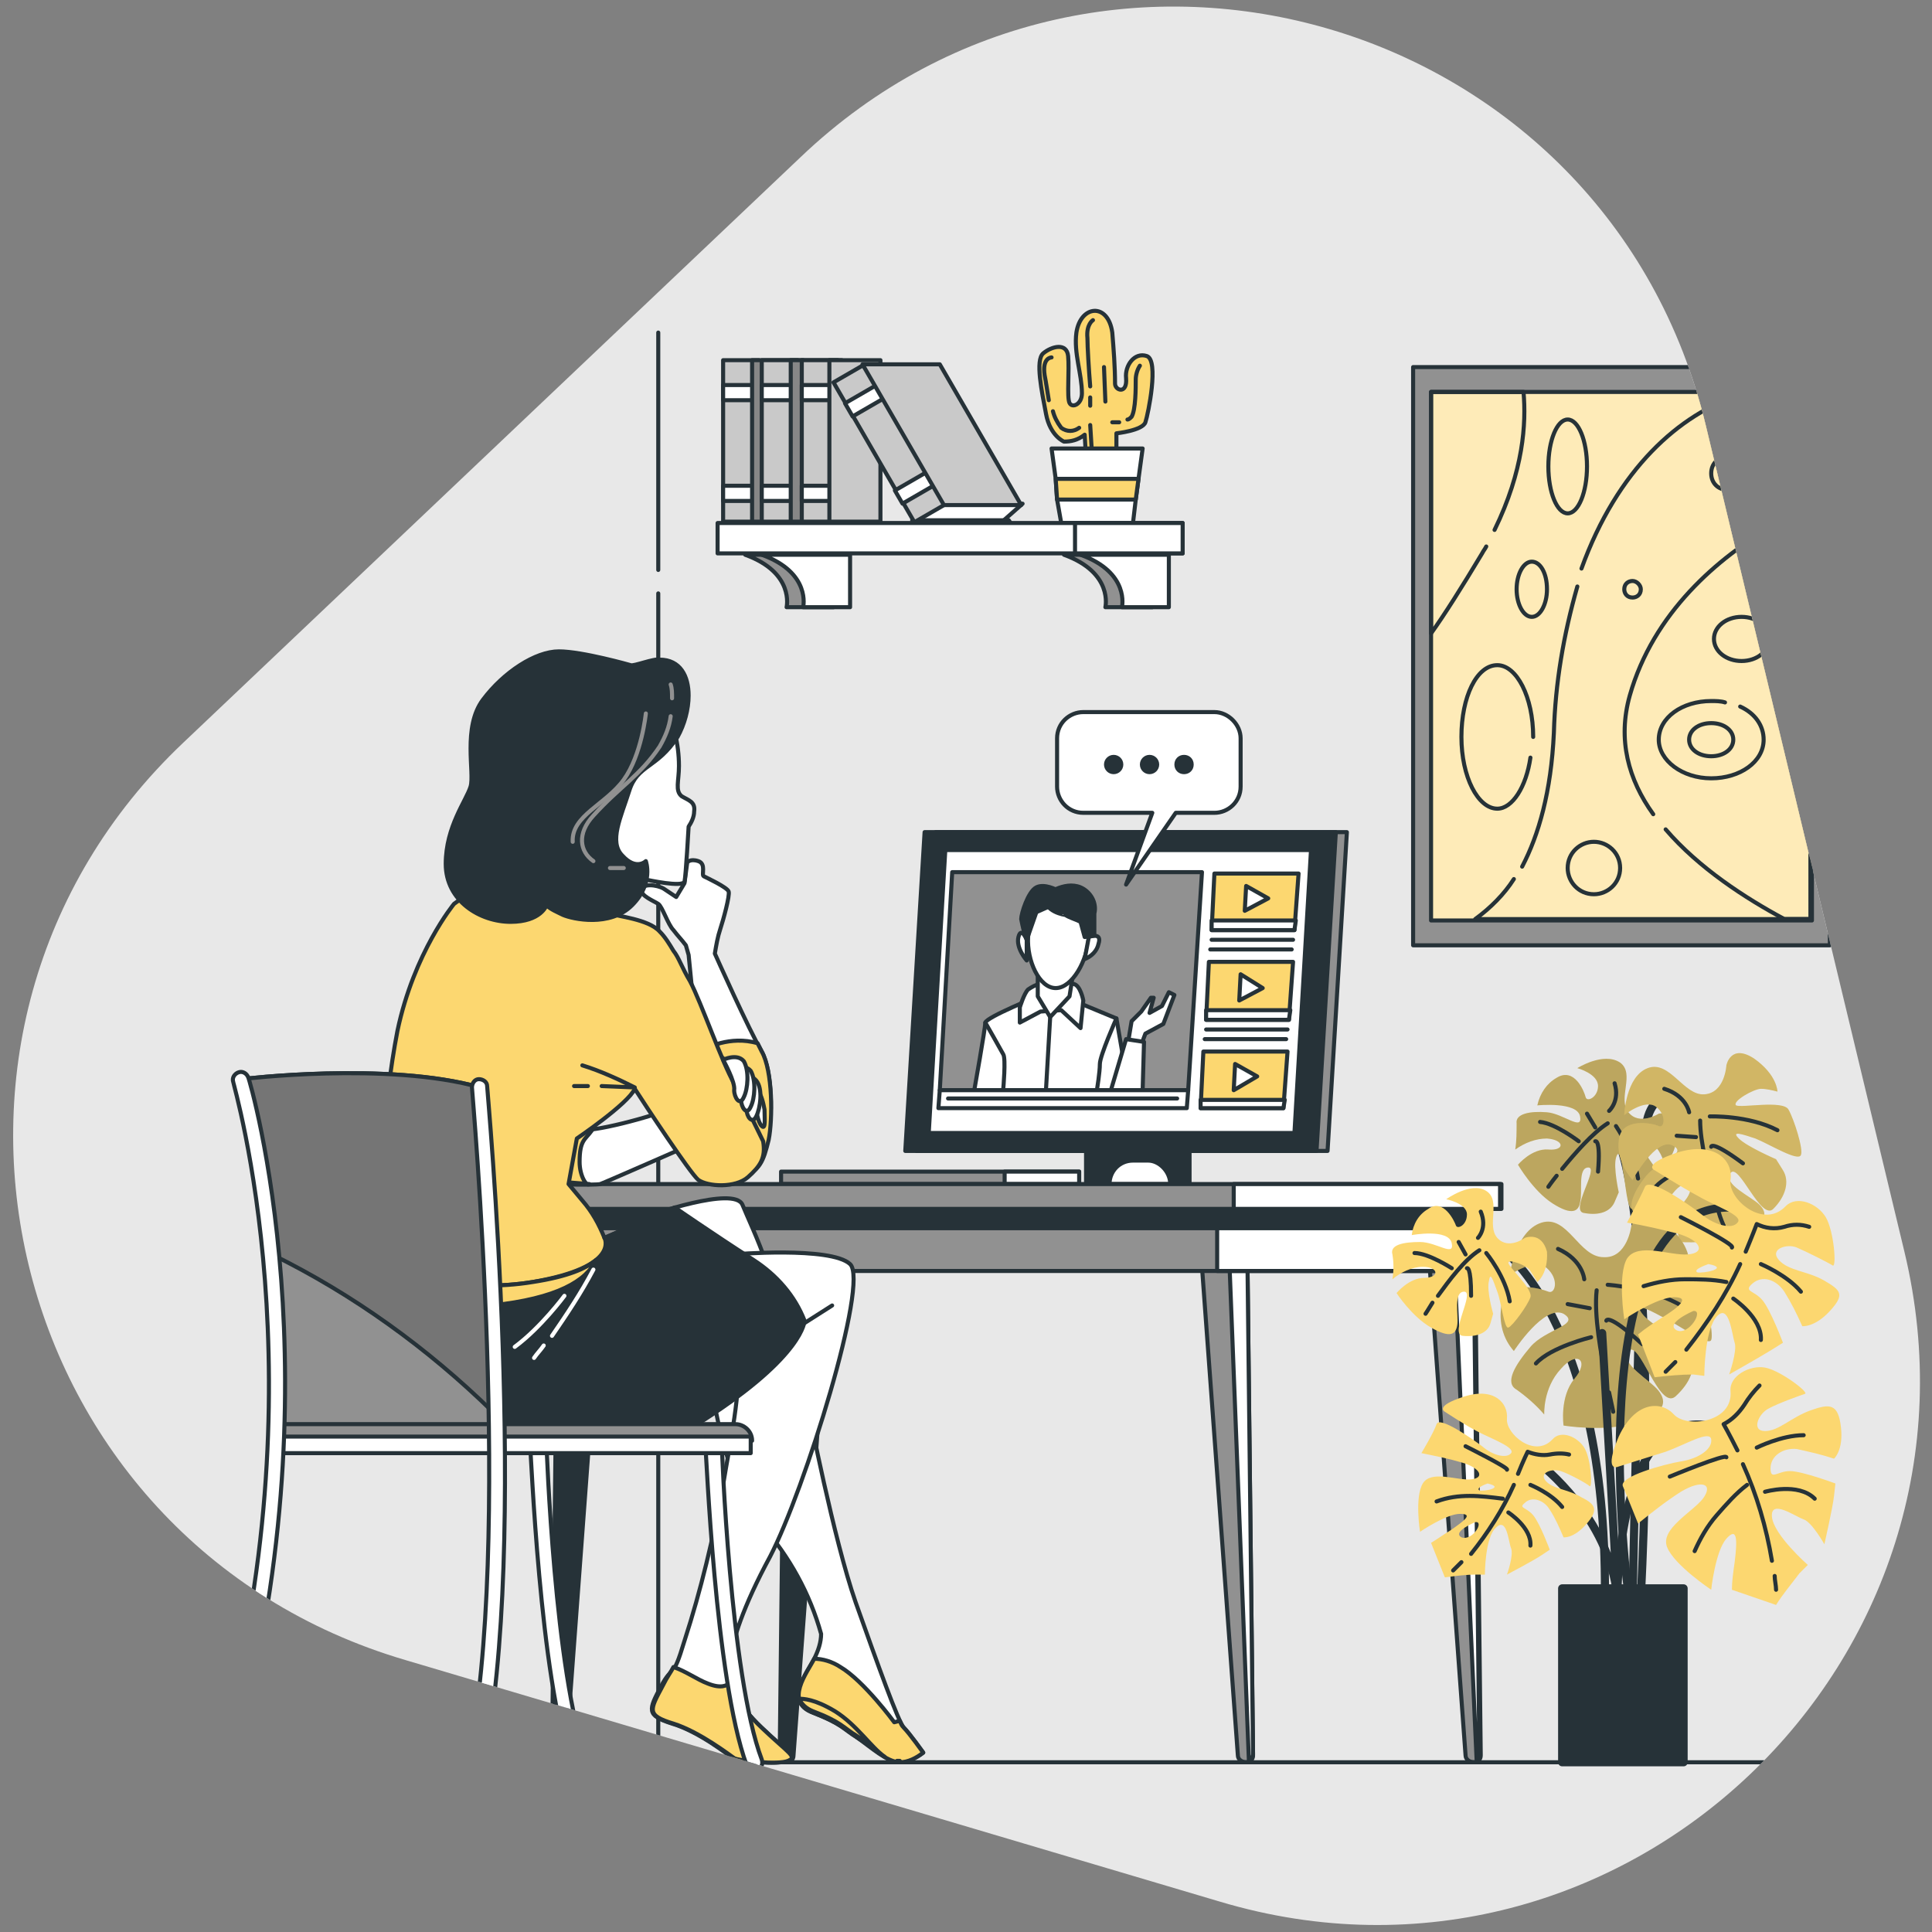
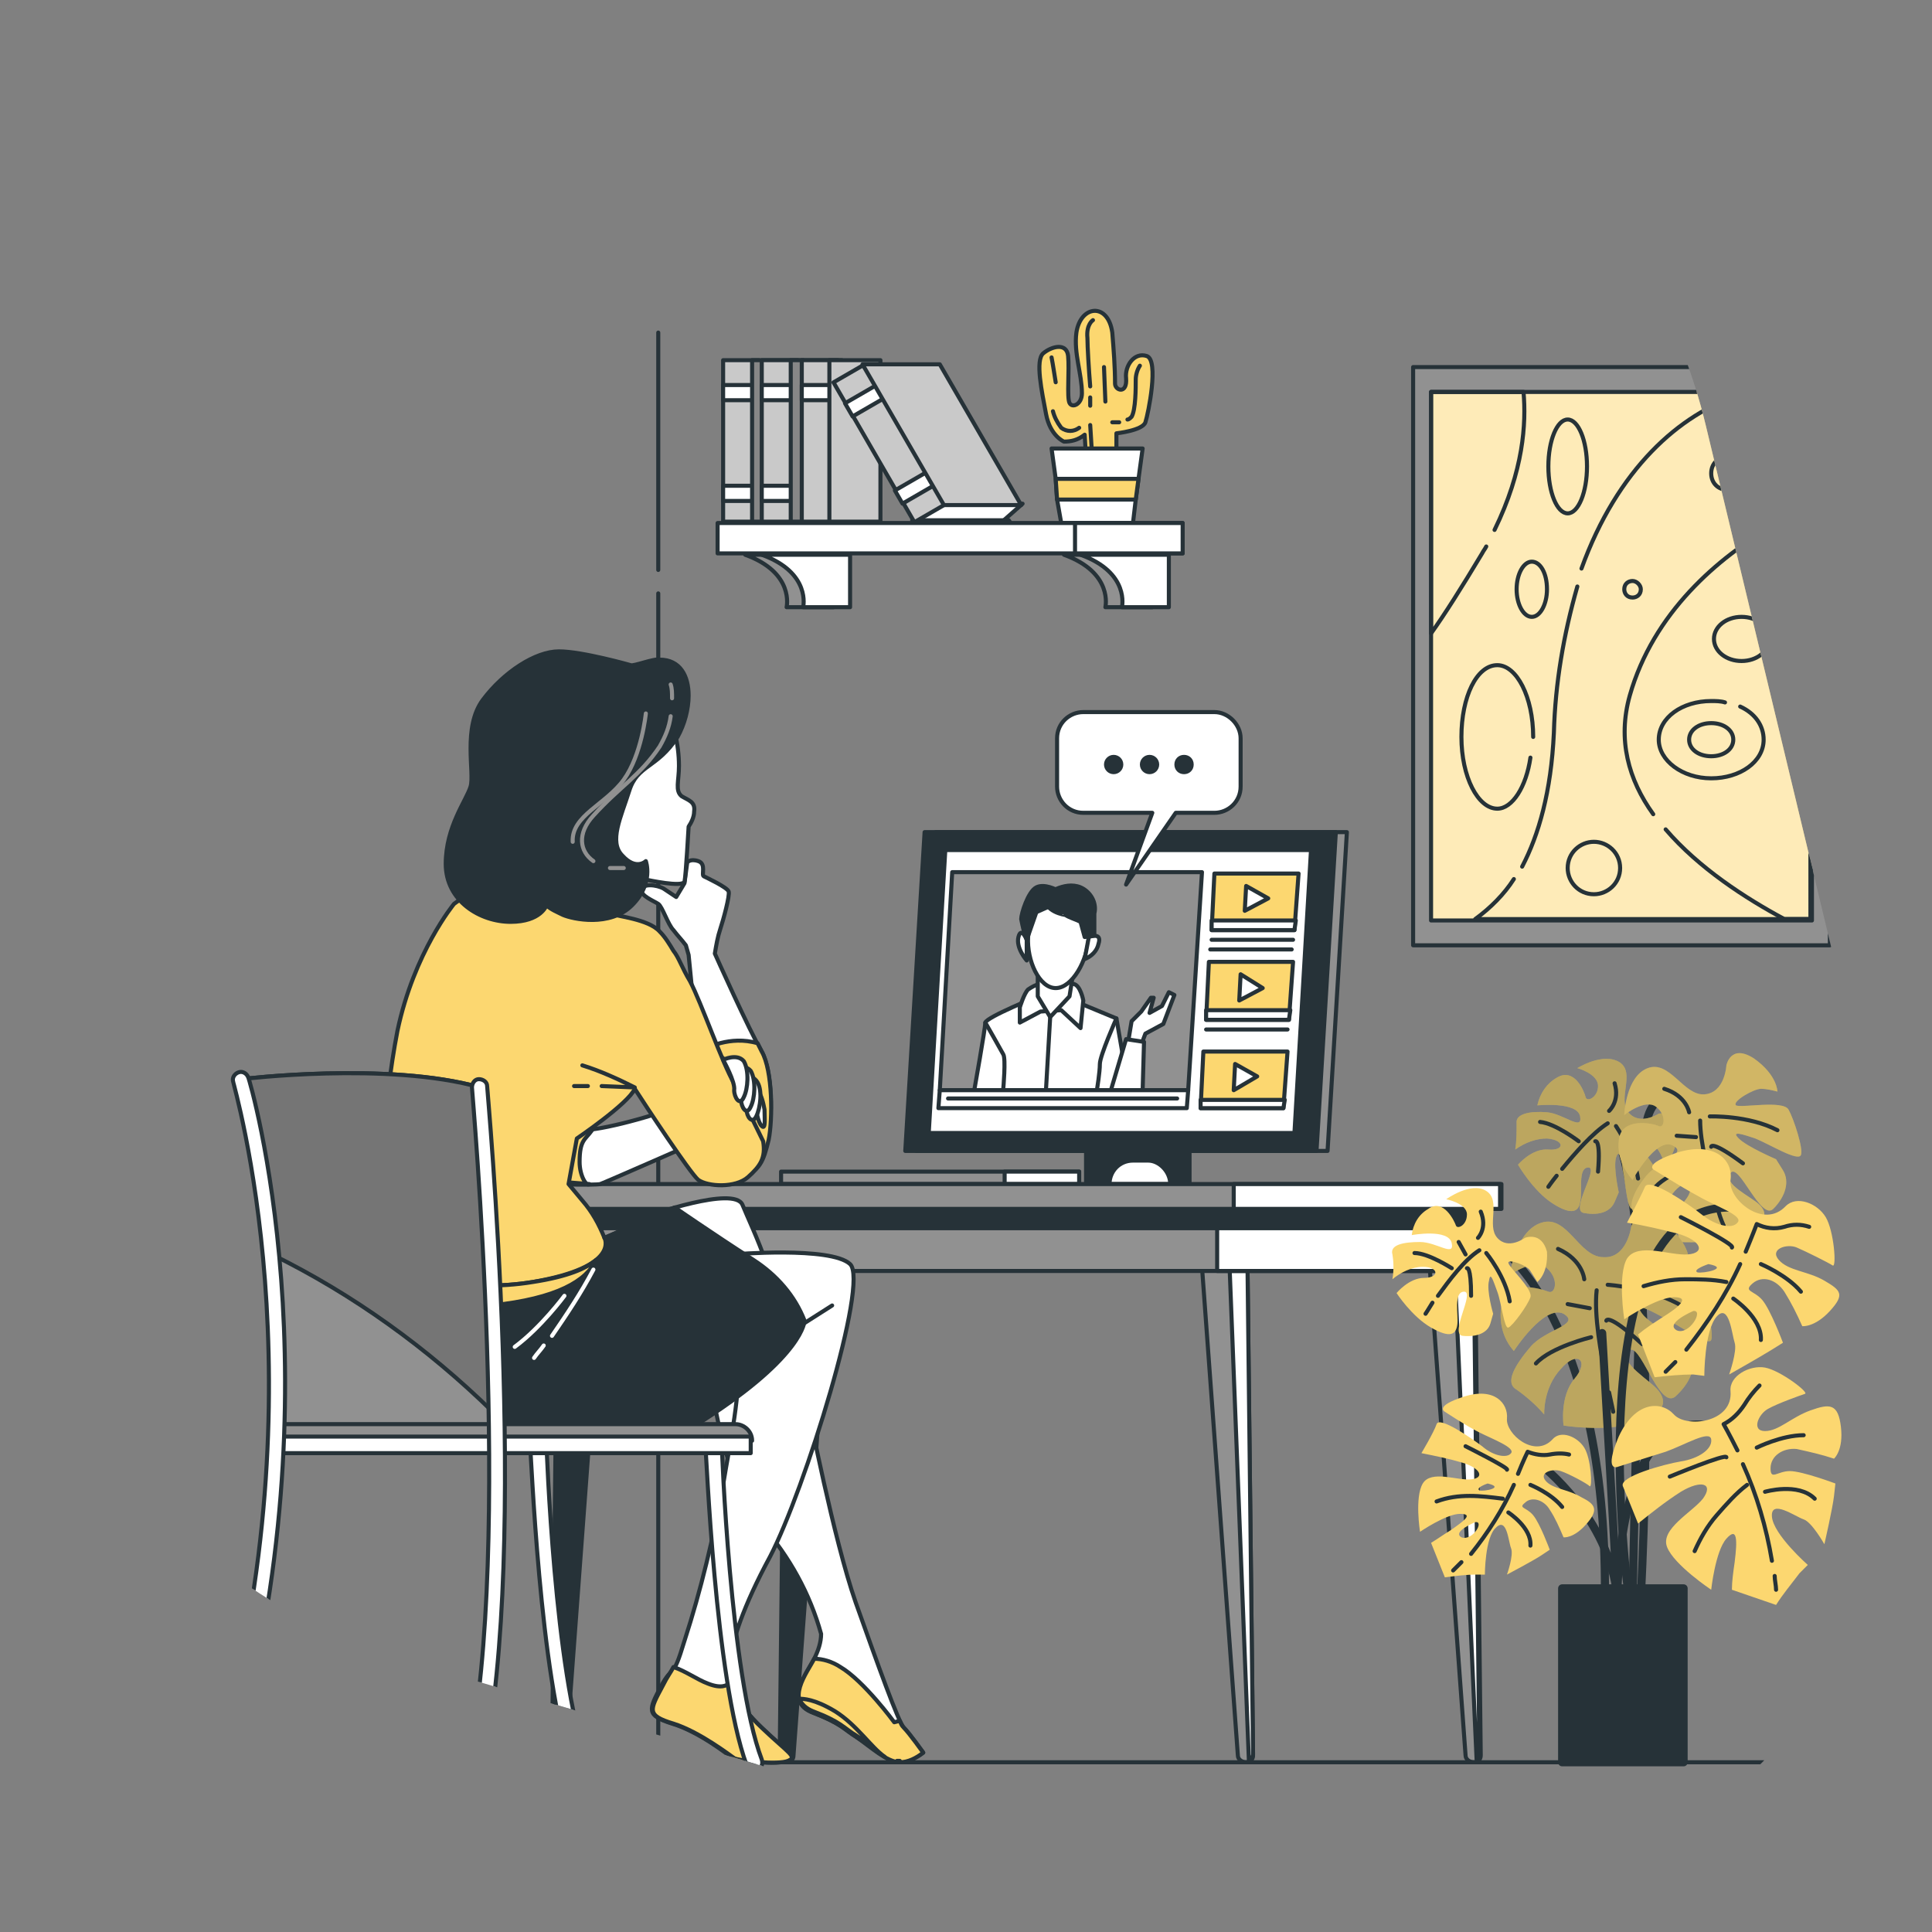
<svg xmlns="http://www.w3.org/2000/svg" xmlns:xlink="http://www.w3.org/1999/xlink" version="1.1" id="Layer_1" x="0px" y="0px" viewBox="0 0 140 140" style="enable-background:new 0 0 140 140;" xml:space="preserve">
  <rect x="0" y="0" width="140" height="140" fill="#808080" stroke="none" />
  <style type="text/css">
	.st0{clip-path:url(#SVGID_00000147191966719074664780000015796579254243761342_);fill:#E8E8E8;}
	.st1{clip-path:url(#SVGID_00000147191966719074664780000015796579254243761342_);}
	.st2{fill:#C9C9C9;stroke:#263238;stroke-width:0.294;stroke-linecap:round;stroke-linejoin:round;}
	.st3{fill:#FFFFFF;stroke:#263238;stroke-width:0.294;stroke-linecap:round;stroke-linejoin:round;}
	.st4{fill:#878787;stroke:#263238;stroke-width:0.294;stroke-linecap:round;stroke-linejoin:round;}
	.st5{fill:#FCD770;stroke:#263238;stroke-width:0.294;stroke-linecap:round;stroke-linejoin:round;}
	.st6{fill:none;stroke:#263238;stroke-width:0.294;stroke-linecap:round;stroke-linejoin:round;}
	.st7{fill:#919191;stroke:#263238;stroke-width:0.294;stroke-linecap:round;stroke-linejoin:round;}
	.st8{fill:#FCD770;}
	.st9{opacity:0.5;fill:#FFFFFF;enable-background:new    ;}
	.st10{fill:#263238;stroke:#263238;stroke-width:0.294;stroke-linecap:round;stroke-linejoin:round;}
	.st11{fill:#263238;}
	.st12{fill:none;stroke:#919191;stroke-width:0.294;stroke-linecap:round;stroke-linejoin:round;}
	.st13{fill:none;stroke:#FFFFFF;stroke-width:0.294;stroke-linecap:round;stroke-linejoin:round;}
	.st14{fill:#757575;stroke:#263238;stroke-width:0.294;stroke-linecap:round;stroke-linejoin:round;}
	.st15{fill:none;stroke:#263238;stroke-width:0.589;stroke-linecap:round;stroke-linejoin:round;}
	.st16{opacity:0.3;fill:#263238;enable-background:new    ;}
	.st17{opacity:0.2;fill:#263238;enable-background:new    ;}
	.st18{fill:#263238;stroke:#263238;stroke-width:0.589;stroke-linecap:round;stroke-linejoin:round;}
</style>
  <g>
    <defs>
      <path id="SVGID_1_" d="M13.3,53.8l44.7-42.4C80-9.6,116.5,1.2,123.6,30.8l14.4,59.9c7.1,29.6-20.5,55.8-49.6,47.1l-59-17.5    C0.1,111.7-8.8,74.7,13.3,53.8z" />
    </defs>
    <clipPath id="SVGID_00000117675161599874638410000009832501617511070879_">
      <use xlink:href="#SVGID_1_" style="overflow:visible;" />
    </clipPath>
-     <rect x="-3.8" y="-4.5" style="clip-path:url(#SVGID_00000117675161599874638410000009832501617511070879_);fill:#E8E8E8;" width="148.5" height="148.5" />
    <g style="clip-path:url(#SVGID_00000117675161599874638410000009832501617511070879_);">
      <g id="freepik--Bookshelf--inject-6">
        <rect x="52.4" y="26.1" class="st2" width="2.6" height="11.7" />
        <rect x="52.4" y="27.9" class="st3" width="2.6" height="1.1" />
        <rect x="52.4" y="35.2" class="st3" width="2.6" height="1.1" />
        <rect x="54.5" y="26.1" class="st4" width="3.7" height="11.7" />
        <rect x="55.2" y="26.1" class="st2" width="2.6" height="11.7" />
        <rect x="55.2" y="27.9" class="st3" width="2.6" height="1.1" />
        <rect x="55.2" y="35.2" class="st3" width="2.6" height="1.1" />
        <rect x="57.3" y="26.1" class="st4" width="3.7" height="11.7" />
        <rect x="58.1" y="26.1" class="st2" width="2.6" height="11.7" />
        <rect x="58.1" y="27.9" class="st3" width="2.6" height="1.1" />
-         <rect x="58.1" y="35.2" class="st3" width="2.6" height="1.1" />
        <rect x="60.1" y="26.1" class="st2" width="3.7" height="11.7" />
        <polygon class="st3" points="66.2,38 72.4,38 74.1,36.5 66.2,36.5    " />
        <polygon class="st3" points="73.3,38 73.1,37.7 66.1,37.7 66.3,38    " />
        <rect x="63.1" y="26.3" transform="matrix(0.866 -0.501 0.501 0.866 -7.423 36.546)" class="st2" width="2.6" height="11.7" />
        <rect x="61.3" y="28.5" transform="matrix(0.866 -0.501 0.501 0.866 -6.132 35.254)" class="st3" width="2.6" height="1.1" />
        <rect x="64.9" y="34.8" transform="matrix(0.866 -0.501 0.501 0.866 -8.791 37.92)" class="st3" width="2.6" height="1.1" />
        <polygon class="st2" points="74,36.6 68.4,36.6 62.5,26.4 68.1,26.4    " />
        <path class="st5" d="M77.1,32c0,0-1-0.4-1.3-2s-0.8-3.9-0.2-4.4c0.6-0.5,1.7-0.8,1.8,0.2s-0.1,3,0.1,3.4c0.2,0.4,0.9,0.1,0.9-0.7     c0-1.4-0.6-2.9-0.4-4.4c0.3-2,2.3-2.2,2.6,0c0.1,1.2,0.2,2.5,0.2,3.7c0,0.5,0.9,0.8,0.8-0.4c-0.1-0.9,0.6-1.9,1.5-1.6     c0.9,0.3,0.1,4.2-0.1,4.8s-2.1,0.8-2.1,0.8v1.7l-2.2,0.1l-0.1-1.7C78.1,31.9,77.6,32,77.1,32z" />
        <path class="st6" d="M79,28.8c0,0.4,0,0.6,0,0.6" />
        <path class="st6" d="M79.2,23.2c0,0-0.5,0.3-0.4,1.3c0,0.6,0.1,2.3,0.2,3.5" />
        <line class="st6" x1="80" y1="26.6" x2="80.1" y2="29.1" />
        <path class="st6" d="M81.1,30.6c-0.2,0-0.3,0-0.5,0" />
        <path class="st6" d="M82.6,26.5c-0.2,0.3-0.3,0.7-0.3,1c0,0.6,0,2.2-0.3,2.7c-0.1,0.1-0.2,0.2-0.3,0.2" />
        <path class="st6" d="M76.3,29.8c0.1,0.4,0.3,0.8,0.6,1.2c0.4,0.3,0.9,0.3,1.3,0" />
-         <path class="st6" d="M76.2,25.9c0,0-0.7,0-0.5,1.3c0.1,0.5,0.2,1.2,0.3,1.8" />
+         <path class="st6" d="M76.2,25.9c0.1,0.5,0.2,1.2,0.3,1.8" />
        <line class="st6" x1="79" y1="30.8" x2="79.1" y2="32.4" />
        <polygon class="st3" points="82.8,32.5 82.5,34.7 82.3,36.2 82.1,37.9 76.9,37.9 76.6,36.2 76.5,34.7 76.2,32.5    " />
        <polygon class="st5" points="82.5,34.7 82.3,36.2 76.6,36.2 76.5,34.7    " />
        <rect x="52" y="37.9" class="st3" width="33.7" height="2.2" />
        <rect x="77.9" y="37.9" class="st3" width="7.8" height="2.2" />
        <path class="st7" d="M77.1,40.2c3.6,1.3,3,3.8,3,3.8h3.4v-3.8H77.1z" />
        <path class="st3" d="M78.3,40.2c3.6,1.3,3,3.8,3,3.8h3.4v-3.8H78.3z" />
        <path class="st7" d="M54,40.2c3.6,1.3,3,3.8,3,3.8h3.4v-3.8H54z" />
        <path class="st3" d="M55.2,40.2c3.6,1.3,3,3.8,3,3.8h3.4v-3.8H55.2z" />
      </g>
      <g id="freepik--Picture--inject-6">
        <rect x="102.4" y="26.6" class="st7" width="30.2" height="41.9" />
        <rect x="103.7" y="28.4" class="st8" width="27.6" height="38.3" />
        <rect x="103.7" y="28.4" class="st9" width="27.6" height="38.3" />
        <path class="st6" d="M109.7,63.7c-0.7,1.1-1.7,2.1-2.8,2.9h24.3V28.4h-4.5l-0.6,0.2c-4.4,1.4-8.9,5.4-11.5,12.6" />
        <path class="st6" d="M114.3,42.5c-1,3.5-1.6,7-1.7,10.6c-0.2,4.3-1.1,7.4-2.3,9.7" />
        <path class="st6" d="M128.5,38.1c-4,2.3-8.7,6.3-10.4,12.3c-0.9,3.2-0.1,6.1,1.7,8.6" />
        <path class="st6" d="M120.7,60.1c2.4,2.8,5.8,5,8.6,6.5h1.9v-30c-0.5,0.3-1.1,0.5-1.7,0.9" />
        <path class="st6" d="M108.3,38.4c2.1-4.3,2.3-7.7,2.1-10h-6.7v17.5c1-1.4,2.2-3.3,3.7-5.8c0.1-0.2,0.2-0.3,0.3-0.5" />
        <path class="st6" d="M110.9,54.9c-0.3,2.1-1.3,3.7-2.4,3.7c-1.4,0-2.6-2.3-2.6-5.2c0-2.9,1.1-5.2,2.6-5.2c1.4,0,2.6,2.3,2.6,5.2" />
        <path class="st6" d="M112.1,42.7c0,1.1-0.5,2-1.1,2c-0.6,0-1.1-0.9-1.1-2c0-1.1,0.5-2,1.1-2S112.1,41.5,112.1,42.7z" />
        <path class="st6" d="M126.1,51.2c1.1,0.5,1.7,1.4,1.7,2.4c0,1.6-1.7,2.8-3.8,2.8c-2.1,0-3.8-1.3-3.8-2.8c0-1.6,1.7-2.8,3.8-2.8     c0.3,0,0.7,0,1,0.1" />
        <path class="st6" d="M125.6,53.6c0,0.7-0.7,1.2-1.6,1.2c-0.9,0-1.6-0.5-1.6-1.2c0-0.7,0.7-1.2,1.6-1.2     C124.9,52.4,125.6,52.9,125.6,53.6z" />
        <path class="st6" d="M128.2,46.3c0,0.9-0.9,1.6-2,1.6s-2-0.7-2-1.6s0.9-1.6,2-1.6S128.2,45.4,128.2,46.3z" />
        <ellipse class="st6" cx="113.6" cy="33.8" rx="1.4" ry="3.4" />
        <path class="st6" d="M117.4,62.9c0,1.1-0.9,1.9-1.9,1.9c-1.1,0-1.9-0.9-1.9-1.9c0-1.1,0.9-1.9,1.9-1.9     C116.5,61,117.4,61.8,117.4,62.9L117.4,62.9z" />
        <path class="st6" d="M126.4,34.3c0,0.7-0.5,1.2-1.2,1.2c-0.7,0-1.2-0.5-1.2-1.2c0-0.7,0.5-1.2,1.2-1.2c0,0,0,0,0,0     C125.8,33.1,126.4,33.7,126.4,34.3z" />
        <path class="st6" d="M118.9,42.7c0,0.4-0.3,0.6-0.6,0.6c-0.4,0-0.6-0.3-0.6-0.6c0-0.4,0.3-0.6,0.6-0.6c0,0,0,0,0,0     C118.6,42.1,118.9,42.4,118.9,42.7C118.9,42.7,118.9,42.7,118.9,42.7z" />
        <rect x="103.7" y="28.4" class="st6" width="27.6" height="38.3" />
      </g>
      <g id="freepik--Device--inject-6">
        <rect x="78.7" y="83" class="st10" width="7.5" height="2.8" />
        <polygon class="st7" points="96.2,83.4 66.4,83.4 67.8,60.3 97.6,60.3    " />
        <polygon class="st10" points="95.4,83.4 65.6,83.4 67,60.3 96.8,60.3    " />
        <polygon class="st3" points="93.8,82.1 67.3,82.1 68.5,61.6 95,61.6    " />
        <polygon class="st7" points="86.1,79 68.1,79 69,63.2 87.1,63.2    " />
        <path class="st3" d="M75.2,72.2c0,0-3.7,1.5-3.8,1.9c0,0.4-0.8,4.9-0.8,4.9h11.2l-0.9-5.2l-4.1-1.7L75.2,72.2z" />
        <path class="st3" d="M75.3,71.3c-0.3,0.1-0.5,0.2-0.8,0.4C74.2,72,73.9,73,73.9,73l0,1.1l1.5-0.8l1.5-0.1l1.4,1.3l0.2-2     c0,0-0.2-1.1-0.7-1.2C77.3,71.3,75.3,71.3,75.3,71.3z" />
        <polygon class="st3" points="75.2,70.2 75.2,72.2 76.1,73.7 77.5,72.2 77.8,70.3    " />
        <path class="st3" d="M78.9,67.9c-0.1,1.7-1.2,3.7-2.4,3.7c-1.2,0-2.1-2-2-3.7s1.2-3,2.4-3S79,66.2,78.9,67.9z" />
        <path class="st3" d="M74.4,68.1c0,0-0.4-1-0.6-0.2c-0.2,0.8,0.6,1.7,0.6,1.7L74.4,68.1z" />
        <path class="st3" d="M78.9,67.9c0,0,1-0.4,0.7,0.5c-0.1,0.5-0.5,0.9-1,1.1L78.9,67.9z" />
        <path class="st10" d="M76.6,64.5c0,0-0.9-0.5-1.5-0.2S74,66.2,74,66.6c0.1,0.5,0.2,1,0.4,1.5l0.7-2l1.8-0.8L76.6,64.5z" />
        <path class="st10" d="M75.7,64.9c0,0,1.4-1.1,2.6-0.6c0.7,0.3,1.2,1.1,1,1.9c0,0.3,0,1.6,0,1.6l-0.7,0.1l-0.3-1.1     c-0.4-0.2-0.8-0.3-1.1-0.5C77.2,66.3,75.6,66.1,75.7,64.9z" />
        <line class="st6" x1="76.1" y1="73.7" x2="75.8" y2="78.9" />
        <path class="st6" d="M80.9,73.8c0,0-1.2,2.7-1.2,3.3c0,0.6-0.2,1.8-0.2,1.8" />
        <path class="st6" d="M71.4,74.1c0,0,1.2,2.1,1.3,2.3c0.2,0.3,0,2.5,0,2.5" />
        <polygon class="st3" points="81.7,75.8 82,74 82.7,73.3 83.4,72.3 83.6,72.3 83.3,73.4 84.2,72.9 84.7,71.9 85.1,72.1 84.3,74.2      83,74.9 82.7,75.7    " />
        <polygon class="st3" points="82.8,79 82.9,75.5 81.6,75.3 80.5,79    " />
        <polygon class="st3" points="86,80.3 68,80.3 68.1,79 86.1,79    " />
        <line class="st6" x1="68.7" y1="79.6" x2="85.3" y2="79.6" />
        <polygon class="st5" points="93.8,67.4 87.8,67.4 88,63.3 94.1,63.3    " />
        <polygon class="st3" points="93.8,67.4 87.8,67.4 87.8,66.7 93.9,66.7    " />
        <polygon class="st3" points="91.9,65.1 90.3,64.2 90.2,66    " />
        <polygon class="st5" points="93.4,73.9 87.4,73.9 87.6,69.7 93.7,69.7    " />
        <polygon class="st3" points="93.4,73.9 87.4,73.9 87.4,73.2 93.5,73.2    " />
        <polygon class="st3" points="91.5,71.6 89.9,70.6 89.8,72.5    " />
        <polygon class="st5" points="93,80.3 87,80.3 87.2,76.2 93.3,76.2    " />
        <polygon class="st3" points="93,80.3 87,80.3 87,79.7 93.1,79.7    " />
        <polygon class="st3" points="91.1,78 89.5,77.1 89.4,79    " />
        <line class="st6" x1="87.8" y1="68.1" x2="93.7" y2="68.1" />
        <line class="st6" x1="87.7" y1="68.8" x2="93.6" y2="68.8" />
        <line class="st6" x1="87.4" y1="74.6" x2="93.3" y2="74.6" />
-         <line class="st6" x1="87.3" y1="75.3" x2="93.2" y2="75.3" />
        <path class="st3" d="M84.8,85.8h-4.4c0-0.9,0.7-1.7,1.7-1.7h1.1C84,84.1,84.8,84.9,84.8,85.8L84.8,85.8z" />
        <rect x="56.6" y="84.9" class="st7" width="21.6" height="0.9" />
        <rect x="72.8" y="84.9" class="st3" width="5.4" height="0.9" />
      </g>
      <g id="freepik--Wall--inject-6">
        <line class="st6" x1="47.7" y1="41.3" x2="47.7" y2="24.1" />
        <line class="st6" x1="47.7" y1="127.6" x2="47.7" y2="43" />
      </g>
      <g id="freepik--Desk--inject-6">
        <path class="st7" d="M87.1,91.8l2.6,35.4c0,0.3,0.3,0.5,0.6,0.5c0.3,0,0.5-0.2,0.5-0.5l-0.4-35.3H87.1z" />
        <path class="st3" d="M89.1,91.8l1.4,35.8c0.2-0.1,0.3-0.3,0.3-0.5l-0.4-35.3H89.1z" />
        <path class="st7" d="M103.6,91.8l2.6,35.4c0,0.3,0.3,0.5,0.6,0.5c0.3,0,0.5-0.2,0.5-0.5l-0.4-35.3H103.6z" />
        <path class="st3" d="M105.4,91.8l1.6,35.7c0.1-0.1,0.2-0.2,0.2-0.4l-0.4-35.3H105.4z" />
        <path class="st10" d="M60.1,92.2l-2.6,35c0,0.3-0.2,0.5-0.5,0.5l0,0c-0.3,0-0.5-0.2-0.5-0.5c0,0,0,0,0,0l0.4-35L60.1,92.2z" />
        <path class="st10" d="M43.6,92.2l-2.6,35c0,0.3-0.2,0.5-0.5,0.5l0,0c-0.3,0-0.5-0.2-0.5-0.5c0,0,0,0,0,0l0.4-35L43.6,92.2z" />
        <rect x="39.4" y="86.6" class="st7" width="68.4" height="5.5" />
        <rect x="88.2" y="86.6" class="st3" width="19.6" height="5.5" />
        <rect x="39.4" y="87.5" class="st10" width="68.4" height="1.5" />
        <rect x="38.4" y="85.8" class="st7" width="70.4" height="1.8" />
        <rect x="89.4" y="85.8" class="st3" width="19.3" height="1.8" />
      </g>
      <g id="freepik--bubble-speech--inject-6">
        <path class="st3" d="M88,51.6h-9.5c-1,0-1.9,0.8-1.9,1.9V57c0,1,0.8,1.9,1.9,1.9c0,0,0,0,0,0h5l-1.9,5.2l3.6-5.2H88     c1,0,1.9-0.8,1.9-1.9c0,0,0,0,0,0v-3.5C89.9,52.5,89,51.6,88,51.6z" />
        <circle class="st11" cx="80.7" cy="55.4" r="0.7" />
        <circle class="st11" cx="83.3" cy="55.4" r="0.7" />
        <path class="st11" d="M86.5,55.4c0-0.4-0.3-0.7-0.7-0.7c-0.4,0-0.7,0.3-0.7,0.7c0,0.4,0.3,0.7,0.7,0.7c0,0,0,0,0,0     C86.2,56.1,86.5,55.8,86.5,55.4C86.5,55.4,86.5,55.4,86.5,55.4z" />
      </g>
      <g id="freepik--Floor--inject-6_00000029746194457543161670000004858474206522093495_">
        <line class="st6" x1="133.1" y1="127.7" x2="141" y2="127.7" />
        <line class="st6" x1="8.9" y1="127.7" x2="129" y2="127.7" />
      </g>
      <g id="freepik--Character--inject-6">
        <path class="st3" d="M55.2,76.2c-0.9-1.5-3.4-7.1-3.4-7.1c0.1-0.6,0.2-1.2,0.4-1.8c0.2-0.6,0.7-2.4,0.6-2.7s-1.6-1-1.8-1.1     c-0.2-0.1,0.2-0.9-0.4-1.1c-0.6-0.2-0.8,0.1-0.8,0.1L49.6,64L49,65c-0.3-0.2-0.6-0.4-0.9-0.6c-0.5-0.3-1.6-0.4-1.6,0.1     c-0.1,0.4,0.9,0.8,1.2,1s0.7,1.5,1.1,1.9c0.3,0.4,0.6,0.7,0.9,1.1l0.2,0.7c0,0,0.7,6.9,0.8,8.6c0.1,1.7,0.3,6.2,0.9,6.9     c0.5,0.7,0.6,1.1,2,0.6s1.7-1.2,2-2.7C56,81.1,56,77.7,55.2,76.2z" />
        <path class="st5" d="M55.7,82.6c0.3-1.5,0.3-5-0.5-6.4c-0.1-0.2-0.2-0.4-0.3-0.6C52.9,75,51.1,76,51.1,76l-0.5,0.2     c0.1,0.7,0.1,1.3,0.1,1.7c0.1,1.7,0.3,6.2,0.9,6.9c0.5,0.7,0.6,1.1,2,0.6C55.1,84.8,55.3,84.2,55.7,82.6z" />
        <path class="st3" d="M48.9,53.1c0.2,0.8,0.3,1.6,0.3,2.4c0,1.1-0.3,1.8,0.2,2.2c0.5,0.3,1,0.4,0.9,1.1c0,0.4-0.2,0.8-0.4,1.1     c0,0-0.2,3.6-0.3,4c-0.2,0.4-2.5-0.1-3-0.2s-2,0.6-3-1.3c-1-1.9-0.2-4.8,1.6-6.3C46.4,54.9,47.6,54,48.9,53.1z" />
        <path class="st3" d="M50.7,77.5c0,0-0.3,1.3-0.6,2c-0.3,0.7-4.9,2-6.9,2.3c-1.3,0.2-2.7,0.3-4,0.3l0.1,3.7c0,0,3.9,0.1,4.2,0     c0.3-0.1,6.9-3,6.9-3l2.9-0.4c0,0,1.2-0.3,1.2-1.2c0-0.9-1-3.6-1.5-4c-0.5-0.4-1.5-1.5-2.1-0.8S50.7,77.5,50.7,77.5z" />
        <path class="st5" d="M42,84.2c0-1.6,0.4-1.6,0.9-2.3c-1.2,0.1-2.4,0.2-3.6,0.2l-0.1,3.4c0,0,2.1,0.2,3.5,0.3     C42.5,86,42,85.2,42,84.2z" />
        <path class="st5" d="M54.6,91.3c-1.6-1.7-3.5-3.1-5.7-3.8l-5.1,2.2c-0.4-1-0.9-1.9-1.6-2.7l-1-1.2l0.6-3.3c0,0,3.7-2.5,4.2-3.6     l0,0c0.7,1.1,4,6.1,4.6,6.6c0.7,0.5,2.7,0.6,3.6-0.2s1.3-1.4,1.1-2.6c0,0-1.4-2.9-2.1-4.2c-0.8-1.3-2.4-5.9-3.2-7.4     c-0.6-1-0.8-1.7-1.2-2.2c-0.3-0.5-0.6-1-1-1.4c-0.8-0.9-3.1-1.1-3.6-1.3c-0.5-0.2-0.5-0.3-3.3-1.1c-2.7-0.8-5.8-1.3-8,0.4     c0,0-2.9,3.5-4.1,9.2c-1.1,5.7-1.2,11.5-1.4,12.6c-0.1,1-1.3,6-1.6,8.9s2.7,5.7,4.5,6.6c1.8,0.9,9.8,1,14.4,0     c4.6-1,12-5.7,12-5.7S57,94.1,54.6,91.3z" />
        <line class="st6" x1="42.6" y1="78.7" x2="41.6" y2="78.7" />
        <path class="st6" d="M42.2,77.2c1.3,0.4,2.6,1,3.8,1.6l-2.4-0.1" />
        <path class="st3" d="M54.9,79c0.3,0.4,0.4,0.9,0.5,1.4c0,0.6,0.1,1.5-0.2,1.2c-0.3-0.3-0.4-1.2-0.4-1.2L54.9,79z" />
        <path class="st3" d="M53.3,78.2c0,0,1-0.5,1.5,0.1s0.3,2,0,2.6s-0.7,0-0.7-0.5C54.1,79.8,53.3,78.2,53.3,78.2z" />
        <path class="st3" d="M52.9,77.5c0,0,1-0.5,1.5,0.1c0.4,0.7,0.3,2,0,2.6c-0.3,0.7-0.7,0-0.7-0.5C53.8,79.1,52.9,77.5,52.9,77.5z" />
        <path class="st3" d="M52.4,76.8c0,0,1-0.5,1.5,0.1c0.4,0.7,0.3,2,0,2.6c-0.3,0.7-0.7,0-0.7-0.5C53.3,78.4,52.4,76.8,52.4,76.8z" />
        <path class="st10" d="M49.9,50.4c0,1-0.3,2.1-0.8,3c-1.5,2.3-2.9,2-3.5,3.9S44.1,61,45.1,62c1,1.1,1.7,0.4,1.7,0.4s0.6,1.6-1,3.2     s-4.3,1-5,0.7c-0.4-0.2-0.9-0.4-1.2-0.7c0,0-0.4,1.2-2.6,1.2s-4.7-1.5-4.7-4.2s1.5-4.6,1.8-5.6s-0.6-4.3,0.9-6.3     c1.5-2,3.8-3.5,5.5-3.5s5.2,1,5.2,1c0.2,0.1,1.7-0.5,2.1-0.4C49.3,47.8,49.9,49,49.9,50.4z" />
        <path class="st12" d="M44.2,62.9c0.3,0,0.6,0,1,0" />
        <path class="st12" d="M48.6,51.9c-0.1,0.8-0.4,1.5-0.8,2.2c-1.4,2.1-2.9,2.9-4.8,5c-1.2,1.3-1,2.6,0,3.3" />
        <path class="st12" d="M48.6,49.6c0.1,0.3,0.1,0.6,0.1,1" />
        <path class="st12" d="M46.8,51.7c0,0-0.3,3-1.6,4.8c-1.3,1.8-3.8,2.6-3.7,4.5" />
        <path class="st3" d="M58.6,102.2c0,0,1.8,9.3,3.4,13.9c1.6,4.5,3.1,8.7,3.5,9.1c0.4,0.4,1.4,1.8,1.4,1.8     c-0.5,0.4-1.1,0.6-1.7,0.7c-0.9,0-2.1-1.2-3.1-1.8c-1-0.7-1.2-1-3.2-1.8c-2.1-0.8-0.4-2.9,0.1-3.9c0.3-0.6,0.5-1.2,0.5-1.8     c-0.8-2.9-2.3-5.6-4.3-7.9c-3.2-3.6-3.9-12.1-3.9-12.1l6.2-2.3L58.6,102.2z" />
        <path class="st5" d="M65.2,124.7l-0.4,0.1c0,0-2.2-3-3.9-4c-0.6-0.4-1.3-0.6-1.9-0.6c-0.5,1-2.2,3.1-0.1,3.9     c2.1,0.8,2.2,1.2,3.2,1.8c1,0.7,2.2,1.8,3.1,1.8c0.6,0,1.2-0.3,1.7-0.7c0,0-1-1.4-1.4-1.8C65.3,125,65.3,124.9,65.2,124.7z" />
        <path class="st5" d="M64.1,127.3c-1-0.7-2-2.3-3.6-3.3c-1.5-0.9-2.3-0.9-2.6-0.9c0.2,0.4,0.5,0.7,1,0.9c2.1,0.8,2.2,1.2,3.2,1.8     C62.7,126.2,63.5,126.9,64.1,127.3z" />
        <path class="st5" d="M65.2,127.6c-0.1,0-0.1,0-0.2,0C65.1,127.6,65.1,127.6,65.2,127.6z" />
        <path class="st3" d="M47,88.1c0,0,6.2-2.2,6.8-0.8c0.6,1.5,3.3,6.9,2.3,9.1c-1,2.2-7.8-6.4-8.8-6.6S46.9,88.7,47,88.1z" />
        <path class="st3" d="M53.1,90.9c0,0,7.1-0.6,8.5,0.7c1.4,1.3-3.3,16.4-5.8,21.2c-4,7.4-2.8,9.4-2.8,9.4s0.3,1.2,2.2,3     c1.9,1.8,2.5,2.1,1.8,2.4s-3.6,0-3.9-0.2s-2.4-1.9-4.4-2.5c-1.9-0.6-1.7-1-0.8-2.7c0.9-1.7,0.8-0.3,1.7-3.3     c1.2-3.7,2.1-7.5,2.8-11.3c0.5-3.1,1.3-6.6,1.1-9.7L53.1,90.9z" />
        <path class="st10" d="M58.3,95.7c-0.7-1.8-2-3.3-3.7-4.4c-3.1-2-5.7-3.8-5.7-3.8l-5.1,2.2c0,0,1.2,2.1-5.2,3.2     c-4.9,0.8-9.5-0.4-11.9-1.8c-0.3,1.7-0.7,3.6-0.9,5c-0.3,2.9,2.7,5.7,4.5,6.6c1.8,0.9,16.7,2.7,20.7,0.2     C58.3,98.2,58.3,95.7,58.3,95.7z" />
        <path class="st5" d="M43.2,91.3c-0.7,0.6-2,1.2-4.6,1.6c-4.9,0.8-9.5-0.4-11.9-1.8c-0.1,0.4-0.2,0.9-0.3,1.3     c1.7,1,5.2,2.7,9.2,2.2C40.4,94.1,42.5,92.8,43.2,91.3z" />
        <path class="st13" d="M39.4,97.5c-0.2,0.3-0.5,0.6-0.7,0.9" />
        <path class="st13" d="M43,92c-0.9,1.7-1.9,3.2-3,4.8" />
        <path class="st13" d="M40.9,93.9c0,0-1.7,2.3-3.6,3.7" />
        <path class="st5" d="M55.2,125.2c-1.9-1.8-2.2-3-2.2-3c-0.1-0.1-0.1-0.1-0.2-0.2c-0.1,0.1-0.5,0.4-1.5,0     c-0.8-0.3-1.6-0.9-2.5-1.2c-0.2,0.4-0.4,0.6-0.8,1.4c-0.9,1.7-1.2,2.1,0.8,2.7c1.9,0.6,4.1,2.3,4.4,2.5s3.2,0.5,3.9,0.2     S57.2,127.1,55.2,125.2z" />
        <line class="st6" x1="57" y1="96.7" x2="60.3" y2="94.6" />
        <path class="st7" d="M17.5,78.2c0,0,10.5-1.3,17.3,0.6l1,25.6H20C20,104.4,21,90.6,17.5,78.2z" />
        <path class="st14" d="M34.8,78.8c-6.7-1.9-17.3-0.6-17.3-0.6c1.1,4.1,1.9,8.4,2.2,12.7c5.9,2.9,11.3,6.8,16,11.4L34.8,78.8z" />
        <path class="st3" d="M54.6,128.3c-0.2,0-0.5-0.2-0.5-0.4c-2.3-6.3-2.9-22.6-3-23.3c0-0.3,0.2-0.6,0.6-0.6s0.6,0.2,0.6,0.6     c0,0.2,0.6,16.8,2.9,22.9c0.1,0.3,0,0.6-0.3,0.7C54.8,128.3,54.7,128.3,54.6,128.3z" />
        <path class="st3" d="M41.9,128.3c-0.2,0-0.5-0.2-0.5-0.4c-2.3-6.3-2.9-22.6-3-23.3c0-0.3,0.2-0.6,0.6-0.6c0.3,0,0.6,0.2,0.6,0.6     c0,0.2,0.6,16.8,2.9,22.9c0.1,0.3,0,0.6-0.3,0.7C42.1,128.3,42,128.3,41.9,128.3z" />
        <path class="st7" d="M54.5,104.4H19.7v-1.2h33.6C53.9,103.2,54.5,103.7,54.5,104.4L54.5,104.4z" />
        <rect x="19.7" y="104.1" class="st3" width="34.7" height="1.2" />
        <path class="st3" d="M34.5,128.3c-0.3,0-0.6-0.2-0.6-0.6c0,0,0-0.1,0-0.1c3.3-15.6,0.3-48.5,0.3-48.8c0-0.3,0.2-0.6,0.5-0.6     s0.6,0.2,0.6,0.5c0,0.3,3.1,33.4-0.3,49.2C35,128.1,34.8,128.3,34.5,128.3z" />
        <path class="st3" d="M16.4,127.9c-0.1,0-0.1,0-0.2,0c-0.3-0.1-0.5-0.4-0.4-0.7c7.6-26.9,1.1-48.6,1.1-48.8     c-0.1-0.3,0.1-0.6,0.4-0.7c0.3-0.1,0.6,0.1,0.7,0.4c0.1,0.2,6.6,22.2-1.1,49.5C16.9,127.7,16.7,127.9,16.4,127.9z" />
      </g>
      <g id="freepik--Plants--inject-6">
        <path class="st15" d="M123,79.8c0,0-3.6-2-3.8,2.5c-0.3,4.5-0.9,33.9-0.9,33.9" />
        <path class="st15" d="M117.3,82.7c0,0,2.9,6.5,1.6,33.1" />
        <path class="st8" d="M120.2,80.7c0,0-1.4,0.9-2.2-0.1c-0.8-1,0.5-2.8-0.6-3.6c-1.2-0.8-3.1,0.4-3.1,0.4s1.5,0.4,1.5,1.3     c0,0.8-0.8,1.2-0.9,0.8c-0.1-0.4-0.8-2.2-2.1-1.4c-0.7,0.4-1.2,1.1-1.4,2c0,0,2.9-0.3,3.1,0.8c0.2,1.1-1.2-0.2-2.4-0.3     c-1.2-0.1-2.3,0.1-2.2,0.8c0,0.6,0,1.3-0.1,1.9c0.7-0.5,1.5-0.8,2.3-0.8c1.3,0.1,1.3,0.9,0.1,0.8c-1.2-0.1-2.2,1.1-2.2,1.1     s1.1,1.9,2.5,2.8c1.4,0.9,1.9,0.6,2-0.1c0.2-0.7-0.2-2.5,0.6-2.5s-1.4,3.2-0.3,3.3c1.1,0.2,1.9-0.1,2.2-0.8l0.3-0.7     c0,0-0.4-1.8-0.2-2.5s0.4,0,0.5,0.9c0.2,0.9,0.3,2.9,0.7,2.8c0.4-0.1,1.5-1.6,1.8-2.2c0.3-0.6-1.5-2.4-1.5-2.7     c0-0.4,1.4,0.3,1.6,0.7c0.2,0.3,0.3,0.6,0.4,0.9c0,0,0.9-0.5,0.9-2.2S120.2,80.7,120.2,80.7z" />
        <path class="st16" d="M120.2,80.7c0,0-1.4,0.9-2.2-0.1c-0.8-1,0.5-2.8-0.6-3.6c-1.2-0.8-3.1,0.4-3.1,0.4s1.5,0.4,1.5,1.3     c0,0.8-0.8,1.2-0.9,0.8c-0.1-0.4-0.8-2.2-2.1-1.4c-0.7,0.4-1.2,1.1-1.4,2c0,0,2.9-0.3,3.1,0.8c0.2,1.1-1.2-0.2-2.4-0.3     c-1.2-0.1-2.3,0.1-2.2,0.8c0,0.6,0,1.3-0.1,1.9c0.7-0.5,1.5-0.8,2.3-0.8c1.3,0.1,1.3,0.9,0.1,0.8c-1.2-0.1-2.2,1.1-2.2,1.1     s1.1,1.9,2.5,2.8c1.4,0.9,1.9,0.6,2-0.1c0.2-0.7-0.2-2.5,0.6-2.5s-1.4,3.2-0.3,3.3c1.1,0.2,1.9-0.1,2.2-0.8l0.3-0.7     c0,0-0.4-1.8-0.2-2.5s0.4,0,0.5,0.9c0.2,0.9,0.3,2.9,0.7,2.8c0.4-0.1,1.5-1.6,1.8-2.2c0.3-0.6-1.5-2.4-1.5-2.7     c0-0.4,1.4,0.3,1.6,0.7c0.2,0.3,0.3,0.6,0.4,0.9c0,0,0.9-0.5,0.9-2.2S120.2,80.7,120.2,80.7z" />
        <path class="st6" d="M113.2,84.7c0.9-1.1,2.2-2.6,3.3-3.3" />
        <path class="st6" d="M112.2,86c0,0,0.2-0.3,0.6-0.8" />
        <path class="st6" d="M117.1,81.6c0,0,1.3,1.9,1.6,3.8" />
        <path class="st6" d="M115.6,82.7c0,0,0.4-0.2,0.2,2.2" />
        <path class="st6" d="M116.6,80.5c0,0,0.8-0.7,0.4-2" />
-         <line class="st6" x1="115.6" y1="81.7" x2="115" y2="80.7" />
        <path class="st6" d="M114.4,82.7c0,0-1.7-1.3-2.8-1.4" />
        <path class="st8" d="M125.1,77.2c0,0-0.1,2-1.6,2.1c-1.5,0.1-2.5-2.5-4.1-1.9s-1.7,3.4-1.7,3.4s1.5-1.2,2.3-0.6s0.6,1.6,0.2,1.4     c-0.4-0.2-2.8-0.7-2.9,1.1c-0.1,1,0.3,2,1,2.8c0,0,1.7-3.1,2.9-2.5s-1,1.1-1.9,2.2c-0.9,1.1-1.5,2.4-0.7,2.8     c0.7,0.4,1.3,0.9,1.8,1.4c0,0-0.2-1.6,0.8-2.9c1-1.3,1.8-0.6,0.9,0.5c-0.9,1.1-0.4,3-0.4,3s2.6,0.2,4.5-0.6     c1.9-0.8,1.9-1.5,1.3-2.1c-0.6-0.6-2.7-1.5-2.1-2.3c0.6-0.8,2.2,3.5,3.1,2.6c0.9-0.9,1.2-2,0.7-2.8l-0.5-0.8c0,0-2.1-0.9-2.7-1.5     c-0.6-0.6,0.3-0.3,1.2,0c1,0.4,3.1,1.7,3.3,1.2c0.2-0.4-0.5-2.6-0.9-3.3c-0.4-0.7-3.4-0.1-3.8-0.3c-0.3-0.3,1.3-1.2,1.8-1.2     c0.4,0,0.8,0.1,1.2,0.2c0,0,0-1.2-1.7-2.4C125.4,75.6,125.1,77.2,125.1,77.2z" />
        <path class="st17" d="M125.1,77.2c0,0-0.1,2-1.6,2.1c-1.5,0.1-2.5-2.5-4.1-1.9s-1.7,3.4-1.7,3.4s1.5-1.2,2.3-0.6s0.6,1.6,0.2,1.4     c-0.4-0.2-2.8-0.7-2.9,1.1c-0.1,1,0.3,2,1,2.8c0,0,1.7-3.1,2.9-2.5s-1,1.1-1.9,2.2c-0.9,1.1-1.5,2.4-0.7,2.8     c0.7,0.4,1.3,0.9,1.8,1.4c0,0-0.2-1.6,0.8-2.9c1-1.3,1.8-0.6,0.9,0.5c-0.9,1.1-0.4,3-0.4,3s2.6,0.2,4.5-0.6     c1.9-0.8,1.9-1.5,1.3-2.1c-0.6-0.6-2.7-1.5-2.1-2.3c0.6-0.8,2.2,3.5,3.1,2.6c0.9-0.9,1.2-2,0.7-2.8l-0.5-0.8c0,0-2.1-0.9-2.7-1.5     c-0.6-0.6,0.3-0.3,1.2,0c1,0.4,3.1,1.7,3.3,1.2c0.2-0.4-0.5-2.6-0.9-3.3c-0.4-0.7-3.4-0.1-3.8-0.3c-0.3-0.3,1.3-1.2,1.8-1.2     c0.4,0,0.8,0.1,1.2,0.2c0,0,0-1.2-1.7-2.4C125.4,75.6,125.1,77.2,125.1,77.2z" />
        <path class="st6" d="M124.3,86.8c-0.5-1.7-1.1-4-1.1-5.6" />
        <path class="st6" d="M124.9,88.8c0,0-0.2-0.4-0.4-1.1" />
        <path class="st6" d="M123.9,80.9c0,0,2.8-0.1,4.9,1" />
        <path class="st6" d="M124,83.1c0,0,0-0.5,2.3,1.2" />
        <path class="st6" d="M122.4,80.6c0,0-0.2-1.2-1.8-1.7" />
        <line class="st6" x1="122.9" y1="82.4" x2="121.5" y2="82.3" />
        <path class="st6" d="M123.1,84.3c0,0-2.5,0.8-3.3,1.9" />
        <path class="st15" d="M108.6,90.3c0,0,7.8,5.2,7.7,25.2" />
        <path class="st8" d="M118.2,88.9c0,0-0.3,2.3-2,2.2c-1.8,0-2.6-3.1-4.5-2.5c-1.9,0.6-2.3,3.8-2.3,3.8s1.8-1.3,2.7-0.5     c0.9,0.8,0.6,1.9,0.1,1.7c-0.5-0.2-3.1-1-3.4,1c-0.2,1.2,0.1,2.4,0.9,3.3c0,0,2.2-3.4,3.6-2.7c1.3,0.8-1.3,1.1-2.4,2.4     s-1.9,2.6-1,3.1c0.7,0.5,1.4,1.1,2,1.8c0,0-0.1-1.9,1.2-3.3c1.2-1.4,2.1-0.6,1,0.7c-1.1,1.3-0.8,3.4-0.8,3.4s3,0.5,5.2-0.2     c2.2-0.7,2.3-1.5,1.7-2.3c-0.6-0.8-2.9-2-2.2-2.9c0.8-0.9,2.2,4.3,3.4,3.3c1.1-1,1.6-2.2,1-3.1l-0.5-0.9c0,0-2.3-1.2-2.9-2     c-0.6-0.8,0.3-0.4,1.4,0.2c1.1,0.5,3.4,2.2,3.6,1.7s-0.4-3.1-0.8-3.9s-3.9-0.4-4.3-0.7c-0.4-0.3,1.6-1.3,2.2-1.2     c0.4,0.1,0.9,0.2,1.3,0.3c0,0,0.2-1.4-1.7-2.9C118.7,87.1,118.2,88.9,118.2,88.9z" />
        <path class="st16" d="M118.2,88.9c0,0-0.3,2.3-2,2.2c-1.8,0-2.6-3.1-4.5-2.5c-1.9,0.6-2.3,3.8-2.3,3.8s1.8-1.3,2.7-0.5     c0.9,0.8,0.6,1.9,0.1,1.7c-0.5-0.2-3.1-1-3.4,1c-0.2,1.2,0.1,2.4,0.9,3.3c0,0,2.2-3.4,3.6-2.7c1.3,0.8-1.3,1.1-2.4,2.4     s-1.9,2.6-1,3.1c0.7,0.5,1.4,1.1,2,1.8c0,0-0.1-1.9,1.2-3.3c1.2-1.4,2.1-0.6,1,0.7c-1.1,1.3-0.8,3.4-0.8,3.4s3,0.5,5.2-0.2     c2.2-0.7,2.3-1.5,1.7-2.3c-0.6-0.8-2.9-2-2.2-2.9c0.8-0.9,2.2,4.3,3.4,3.3c1.1-1,1.6-2.2,1-3.1l-0.5-0.9c0,0-2.3-1.2-2.9-2     c-0.6-0.8,0.3-0.4,1.4,0.2c1.1,0.5,3.4,2.2,3.6,1.7s-0.4-3.1-0.8-3.9s-3.9-0.4-4.3-0.7c-0.4-0.3,1.6-1.3,2.2-1.2     c0.4,0.1,0.9,0.2,1.3,0.3c0,0,0.2-1.4-1.7-2.9C118.7,87.1,118.2,88.9,118.2,88.9z" />
        <path class="st6" d="M116.4,100c-0.4-1.9-0.9-4.7-0.7-6.5" />
        <path class="st6" d="M116.9,102.3c0,0-0.1-0.5-0.3-1.4" />
        <path class="st6" d="M116.5,93.1c0,0,3.2,0.2,5.5,1.6" />
        <path class="st6" d="M116.4,95.7c0,0,0.1-0.6,2.6,1.7" />
        <path class="st6" d="M114.8,92.7c0,0-0.1-1.4-1.9-2.2" />
        <line class="st6" x1="115.2" y1="94.8" x2="113.6" y2="94.5" />
        <path class="st6" d="M115.3,96.9c0,0-2.9,0.7-4,1.9" />
        <path class="st15" d="M111.6,106.1c0,0,5,3.8,5.6,9.6l-1.1-19.1" />
        <path class="st15" d="M123.8,103.3c-6.6-1.2-6.6,12.3-6.6,12.3" />
        <path class="st15" d="M118,115.5c0,0-3.8-28,7.3-28" />
        <path class="st8" d="M121.3,102.5c-0.9-1-2.8-1-4,1.6c-1.1,2.6-0.1,2.2-0.1,2.2s2.2-0.7,3.5-1.1c1.4-0.5,3.2-1.6,3.3-0.9     c0.1,0.7-0.9,1.4-2.2,1.6c-1.2,0.2-4.5,1.1-4.2,1.8c0.3,0.7,1.1,2.7,1.1,2.7c1-0.8,2-1.6,3.1-2.3c1.5-0.9,2.4-0.6,1.6,0.5     c-0.8,1-3.1,2.2-2.6,3.5s3.2,3.1,3.2,3.1s0.3-2.8,1.1-3.7c0.8-0.9,0.8,0.1,0.6,1.7c-0.1,0.7-0.2,1.4-0.2,2l3.2,1.1     c0.5-0.8,1.1-1.5,1.7-2.3l0.6-0.6c0,0-2.5-2.2-2.6-3.5s1.7,0,2.3,0.2c0.6,0.2,1.5,1.8,1.5,1.8s0.6-2.6,0.7-3.5l0.1-0.9     c0,0-2.4-0.9-3.3-0.9s-1.4,0.7-1.4-0.2s0.9-1.5,1.9-1.4c0.9,0.2,1.8,0.4,2.7,0.7c0,0,0.7-0.6,0.5-2.3c-0.2-1.7-0.8-1.7-2.2-1.2     c-1.4,0.5-2.3,1.5-3.3,1.5s-0.5-1.2,0.2-1.6s2.4-1,2.7-1.1c0.3-0.1-1.8-1.7-2.9-1.9c-1.1-0.2-2.6,0.6-2.5,1.7     C125.6,103.1,122.2,103.5,121.3,102.5z" />
        <path class="st6" d="M128.6,114.2c0,0.3,0.1,0.7,0.1,1" />
        <path class="st6" d="M126.3,106.1c1,2.2,1.7,4.6,2.1,7" />
        <path class="st6" d="M125.9,105.1c-0.6-1.2-1-1.9-1-1.9c0.6-0.3,1.1-0.8,1.5-1.4c0.3-0.5,0.7-1,1.1-1.4" />
        <path class="st6" d="M121,107c0,0,4.1-1.7,4.1-1.4" />
        <path class="st6" d="M127.3,104.9c0,0,1.8-0.9,3.4-0.9" />
        <path class="st6" d="M126.6,107.6c-0.8,0.6-1.5,1.4-2.2,2.2c-0.7,0.8-1.2,1.7-1.6,2.6" />
        <path class="st6" d="M127.9,108.1c0,0,2.4-0.7,3.6,0.5" />
        <path class="st8" d="M132.2,92.8c-1.2-0.7-2.6-0.7-3.3-1.5c-0.7-0.8,0.6-1.2,1.3-0.9s2.3,1.1,2.6,1.3c0.3,0.2,0.1-2.5-0.5-3.5     c-0.6-1-2.1-1.6-2.9-0.8c-1.6,1.7-4.2-0.5-4-1.9c0.2-1.4-1.1-2.8-3.8-2c-2.7,0.9-1.7,1.3-1.7,1.3s1.9,1.2,3.2,1.9     c1.2,0.7,3.3,1.4,2.8,1.9c-0.4,0.5-1.6,0.2-2.6-0.6c-1-0.8-3.8-2.7-4.1-2c-0.3,0.7-1.3,2.6-1.3,2.6c1.3,0.2,2.5,0.5,3.7,0.8     c1.7,0.5,2,1.4,0.7,1.5c-1.3,0.1-3.6-0.9-4.4,0.3c-0.7,1.2-0.2,4.4-0.2,4.4s2.4-1.6,3.6-1.6c1.2,0,0.4,0.7-0.9,1.5     c-0.6,0.4-1.1,0.7-1.7,1.2l1.2,3.1c0.9-0.1,1.9-0.2,2.8-0.2l0.8,0.1c0,0,0-3.3,0.9-4.3c0.9-1,1.1,1.3,1.3,1.9     c0.2,0.6-0.4,2.3-0.4,2.3s2.3-1.3,3.1-1.8l0.8-0.5c0,0-0.9-2.4-1.5-3.1c-0.6-0.7-1.4-0.6-0.7-1.2c0.7-0.6,1.7-0.3,2.3,0.6     c0.5,0.8,0.9,1.6,1.3,2.5c0,0,0.9,0.1,2-1.1S133.4,93.5,132.2,92.8z M121.5,96.4c-0.9-0.5,1.2-1.4,1.2-1.4     C123.5,94.9,122.4,96.8,121.5,96.4z M123,92.2c-0.4-0.2,0.8-0.6,0.8-0.6C125.4,91.9,123.4,92.3,123,92.2L123,92.2z" />
        <path class="st6" d="M121.4,98.7c-0.2,0.2-0.5,0.5-0.7,0.7" />
        <path class="st6" d="M126.1,91.6c-1,2.2-2.4,4.3-3.9,6.2" />
        <path class="st6" d="M126.5,90.7c0.5-1.2,0.8-2,0.8-2c0.6,0.3,1.3,0.4,2,0.2c0.6-0.2,1.2-0.2,1.8,0" />
        <path class="st6" d="M125.5,90.4c0.3-0.2-3.7-2.2-3.7-2.2" />
        <path class="st6" d="M127.6,91.6c0,0,1.9,0.8,2.9,2" />
        <path class="st6" d="M125.1,92.9c-1-0.2-2-0.2-3-0.2c-1,0-2,0.2-3,0.5" />
        <path class="st6" d="M125.6,94.1c0,0,2.1,1.4,2,3" />
        <path class="st8" d="M114.6,108.5c-1-0.6-2.1-0.6-2.6-1.2c-0.5-0.6,0.5-0.9,1.1-0.7c0.6,0.2,1.9,0.9,2.1,1.1     c0.2,0.1,0.1-2-0.4-2.8c-0.5-0.8-1.7-1.3-2.3-0.6c-1.3,1.4-3.4-0.4-3.3-1.5c0.1-1.1-0.9-2.3-3.1-1.6c-2.2,0.7-1.4,1.1-1.4,1.1     s1.5,1,2.5,1.5s2.6,1.1,2.3,1.5s-1.3,0.2-2.1-0.5c-0.8-0.6-3.1-2.2-3.3-1.6c-0.2,0.6-1.1,2.1-1.1,2.1c1,0.2,2,0.4,3,0.7     c1.3,0.4,1.6,1.1,0.6,1.2c-1,0.1-2.9-0.7-3.5,0.3s-0.2,3.5-0.2,3.5s1.9-1.3,2.9-1.3c1,0,0.3,0.5-0.7,1.2     c-0.5,0.3-0.9,0.6-1.4,0.9l1,2.5c0.8-0.1,1.5-0.2,2.3-0.2l0.6,0c0,0,0-2.7,0.8-3.4c0.8-0.8,0.9,1,1.1,1.5     c0.2,0.5-0.3,1.9-0.3,1.9s1.9-1,2.5-1.4l0.6-0.4c0,0-0.7-1.9-1.2-2.5s-1.1-0.5-0.6-0.9c0.5-0.5,1.4-0.2,1.8,0.5     c0.4,0.6,0.7,1.3,1,2c0,0,0.7,0.1,1.6-0.9C115.9,109.4,115.6,109,114.6,108.5z M105.9,111.4c-0.7-0.4,1-1.1,1-1.1     C107.6,110.2,106.7,111.7,105.9,111.4L105.9,111.4z M107.2,108c-0.3-0.2,0.6-0.5,0.6-0.5C109.1,107.8,107.5,108.1,107.2,108z" />
        <path class="st6" d="M105.9,113.2c-0.2,0.2-0.4,0.4-0.6,0.6" />
        <path class="st6" d="M109.7,107.6c-0.8,1.8-1.9,3.5-3.1,5" />
        <path class="st6" d="M110,106.8c0.4-1,0.7-1.6,0.7-1.6c0.5,0.2,1.1,0.3,1.6,0.2c0.5-0.1,1-0.1,1.4,0" />
        <path class="st6" d="M106.2,104.8c0,0,3.2,1.6,3,1.7" />
        <path class="st6" d="M110.9,107.6c0,0,1.5,0.6,2.3,1.6" />
        <path class="st6" d="M108.9,108.6c-0.8-0.1-1.6-0.2-2.4-0.2c-0.8,0-1.6,0.1-2.4,0.4" />
        <path class="st6" d="M109.3,109.6c0,0,1.7,1.1,1.6,2.4" />
        <path class="st8" d="M110.5,89.7c0,0-1.2,0.9-2,0c-0.8-0.9,0.3-2.7-0.8-3.4s-2.9,0.6-2.9,0.6s1.5,0.3,1.5,1.1s-0.7,1.1-0.8,0.8     c-0.1-0.3-0.9-2-2-1.2c-0.7,0.4-1.1,1.1-1.2,1.9c0,0,2.7-0.5,2.9,0.6c0.2,1-1.1-0.1-2.3-0.1s-2.2,0.2-2,0.9     c0.1,0.6,0.1,1.2,0,1.8c0.6-0.5,1.4-0.9,2.2-0.9c1.2,0,1.2,0.8,0.1,0.8s-2,1.1-2,1.1s1.1,1.7,2.5,2.5c1.4,0.8,1.8,0.5,1.9-0.2     c0.1-0.7-0.3-2.4,0.5-2.4s-1.1,3.1-0.1,3.2c1,0.1,1.8-0.2,2-0.9l0.2-0.7c0,0-0.5-1.7-0.3-2.4c0.1-0.7,0.3,0,0.6,0.8     s0.5,2.7,0.8,2.6s1.4-1.6,1.6-2.2c0.2-0.6-1.6-2.2-1.6-2.5c0-0.3,1.4,0.2,1.6,0.6c0.2,0.3,0.5,0.8,0.5,0.8s0.8-0.6,0.7-2.2     C111.7,89.2,110.5,89.7,110.5,89.7z" />
        <path class="st6" d="M104.2,93.9c0.8-1.1,1.9-2.6,3-3.3" />
        <path class="st6" d="M103.3,95.2c0,0,0.2-0.3,0.5-0.8" />
        <path class="st6" d="M107.7,90.8c0,0,1.4,1.7,1.7,3.5" />
        <path class="st6" d="M106.3,91.9c0,0,0.3-0.2,0.3,2" />
        <path class="st6" d="M107.1,89.7c0,0,0.7-0.7,0.2-1.9" />
        <line class="st6" x1="106.2" y1="90.9" x2="105.7" y2="90" />
        <path class="st6" d="M105.2,91.9c0,0-1.7-1.1-2.7-1.1" />
        <rect x="113.2" y="115.1" class="st18" width="8.8" height="12.6" />
      </g>
    </g>
  </g>
</svg>